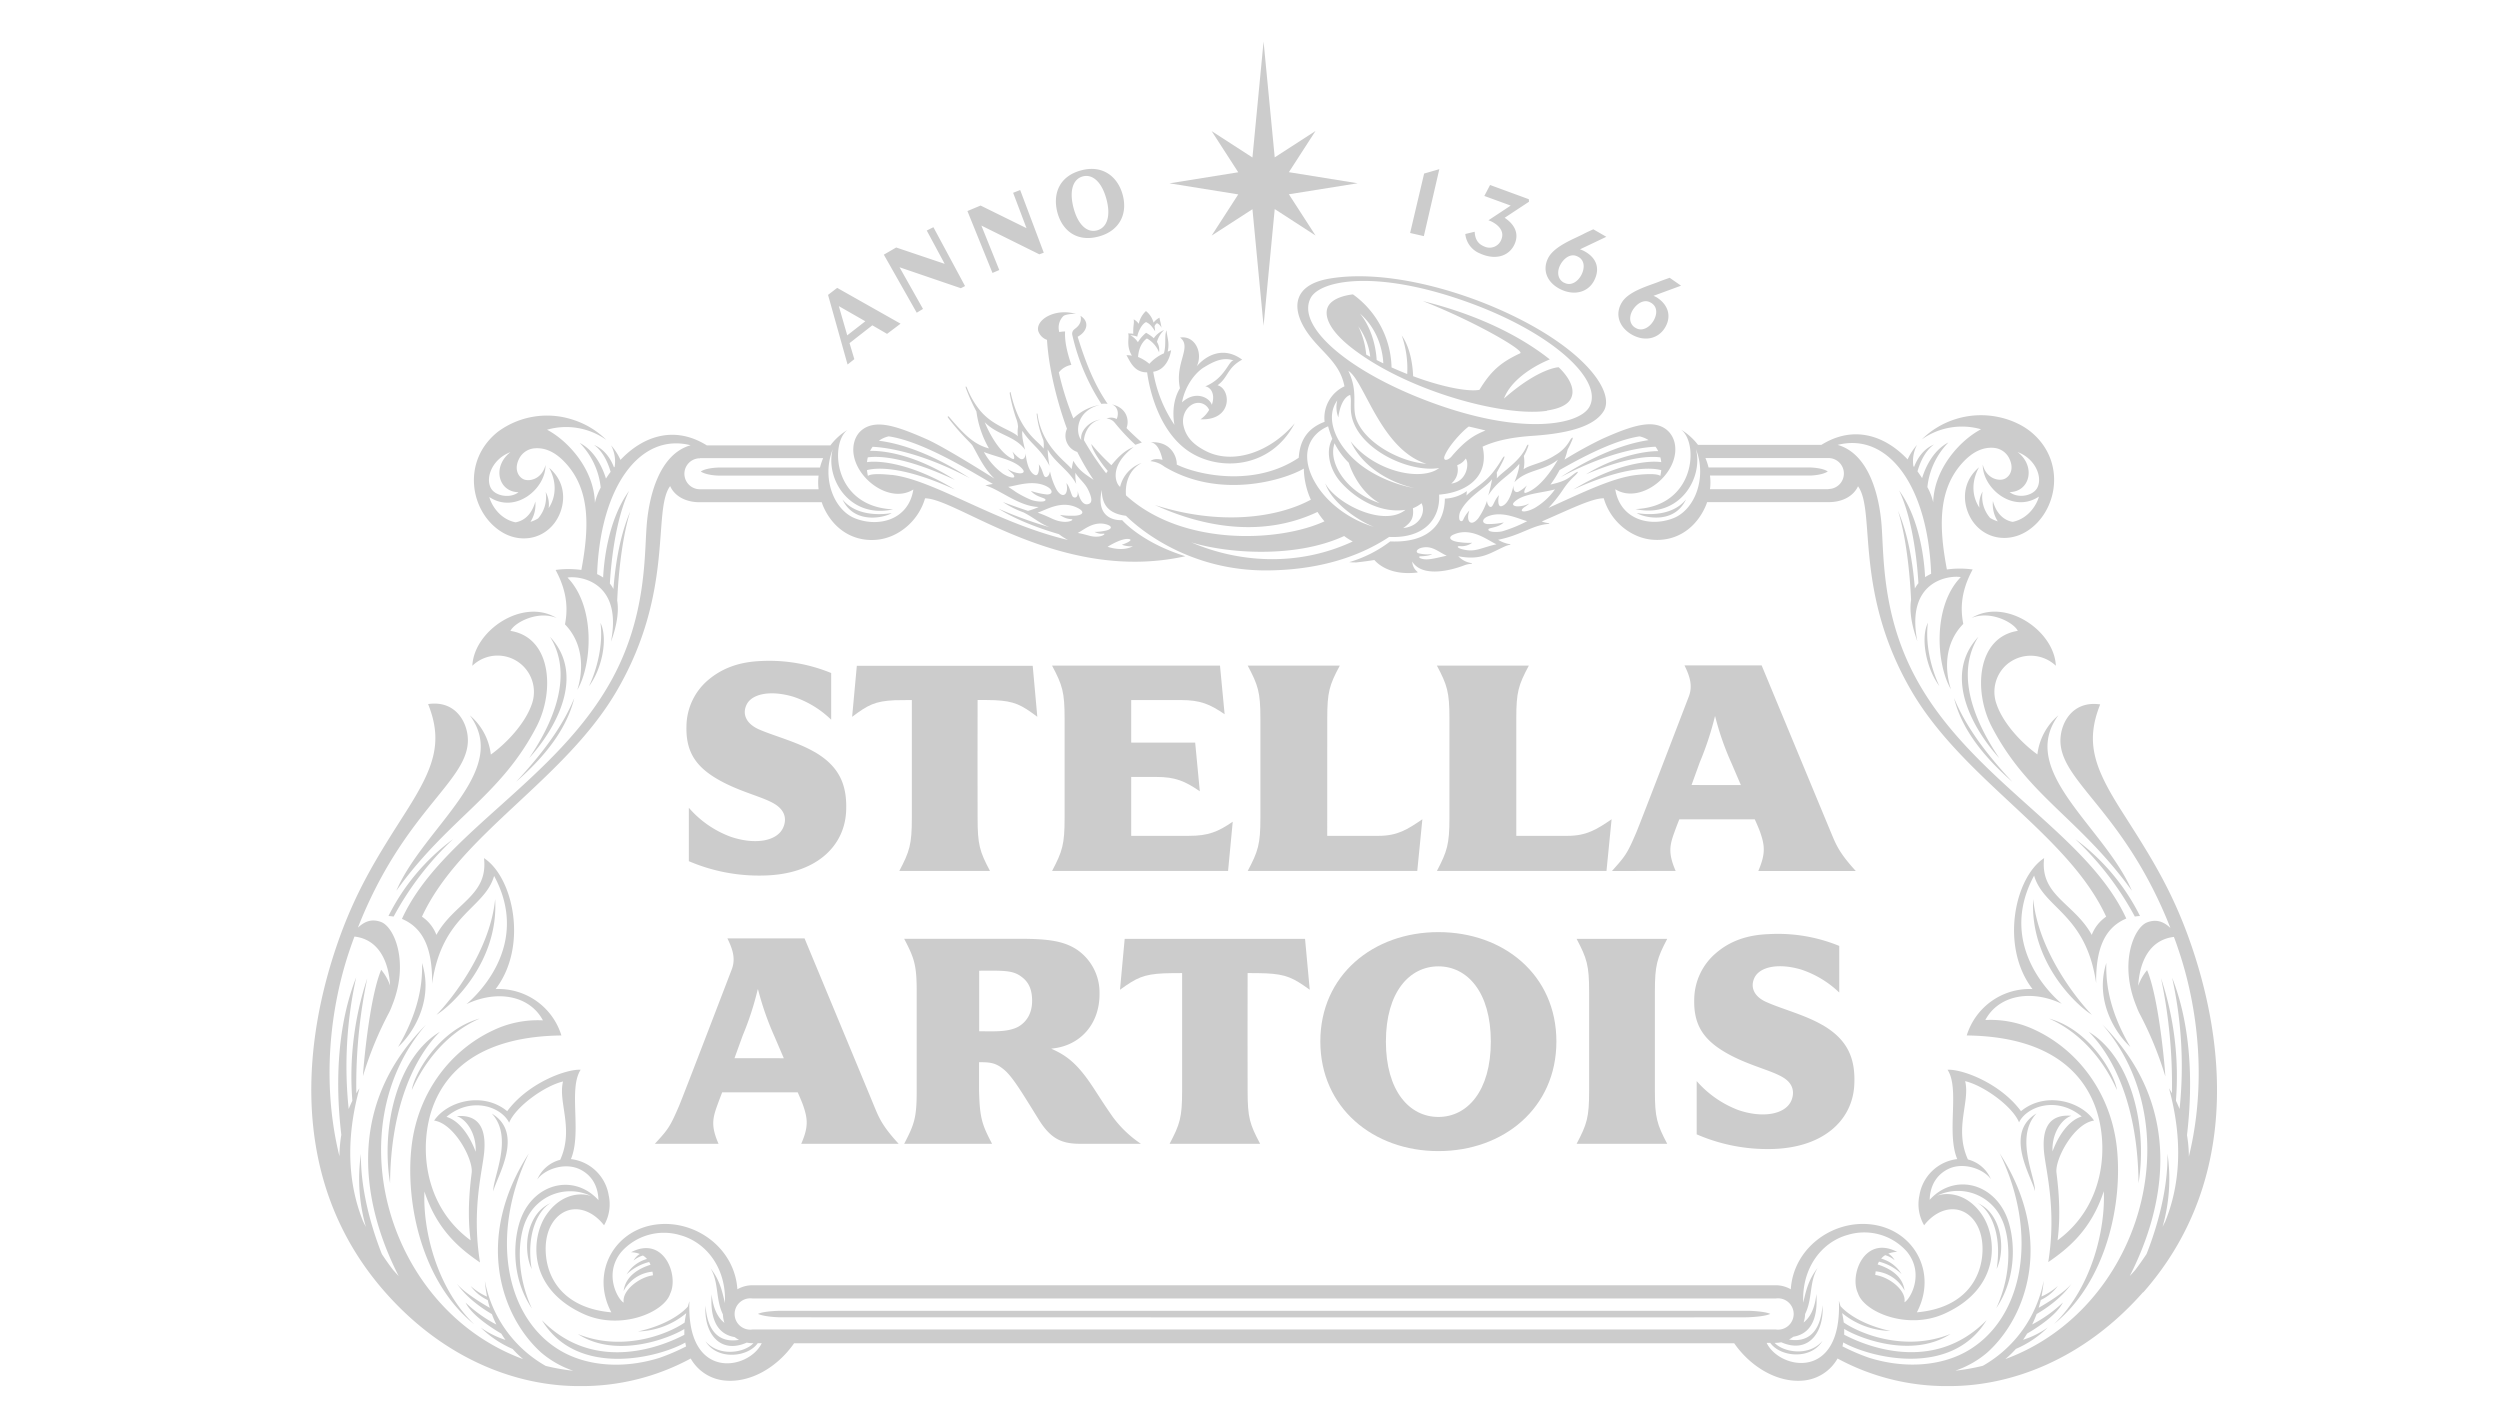
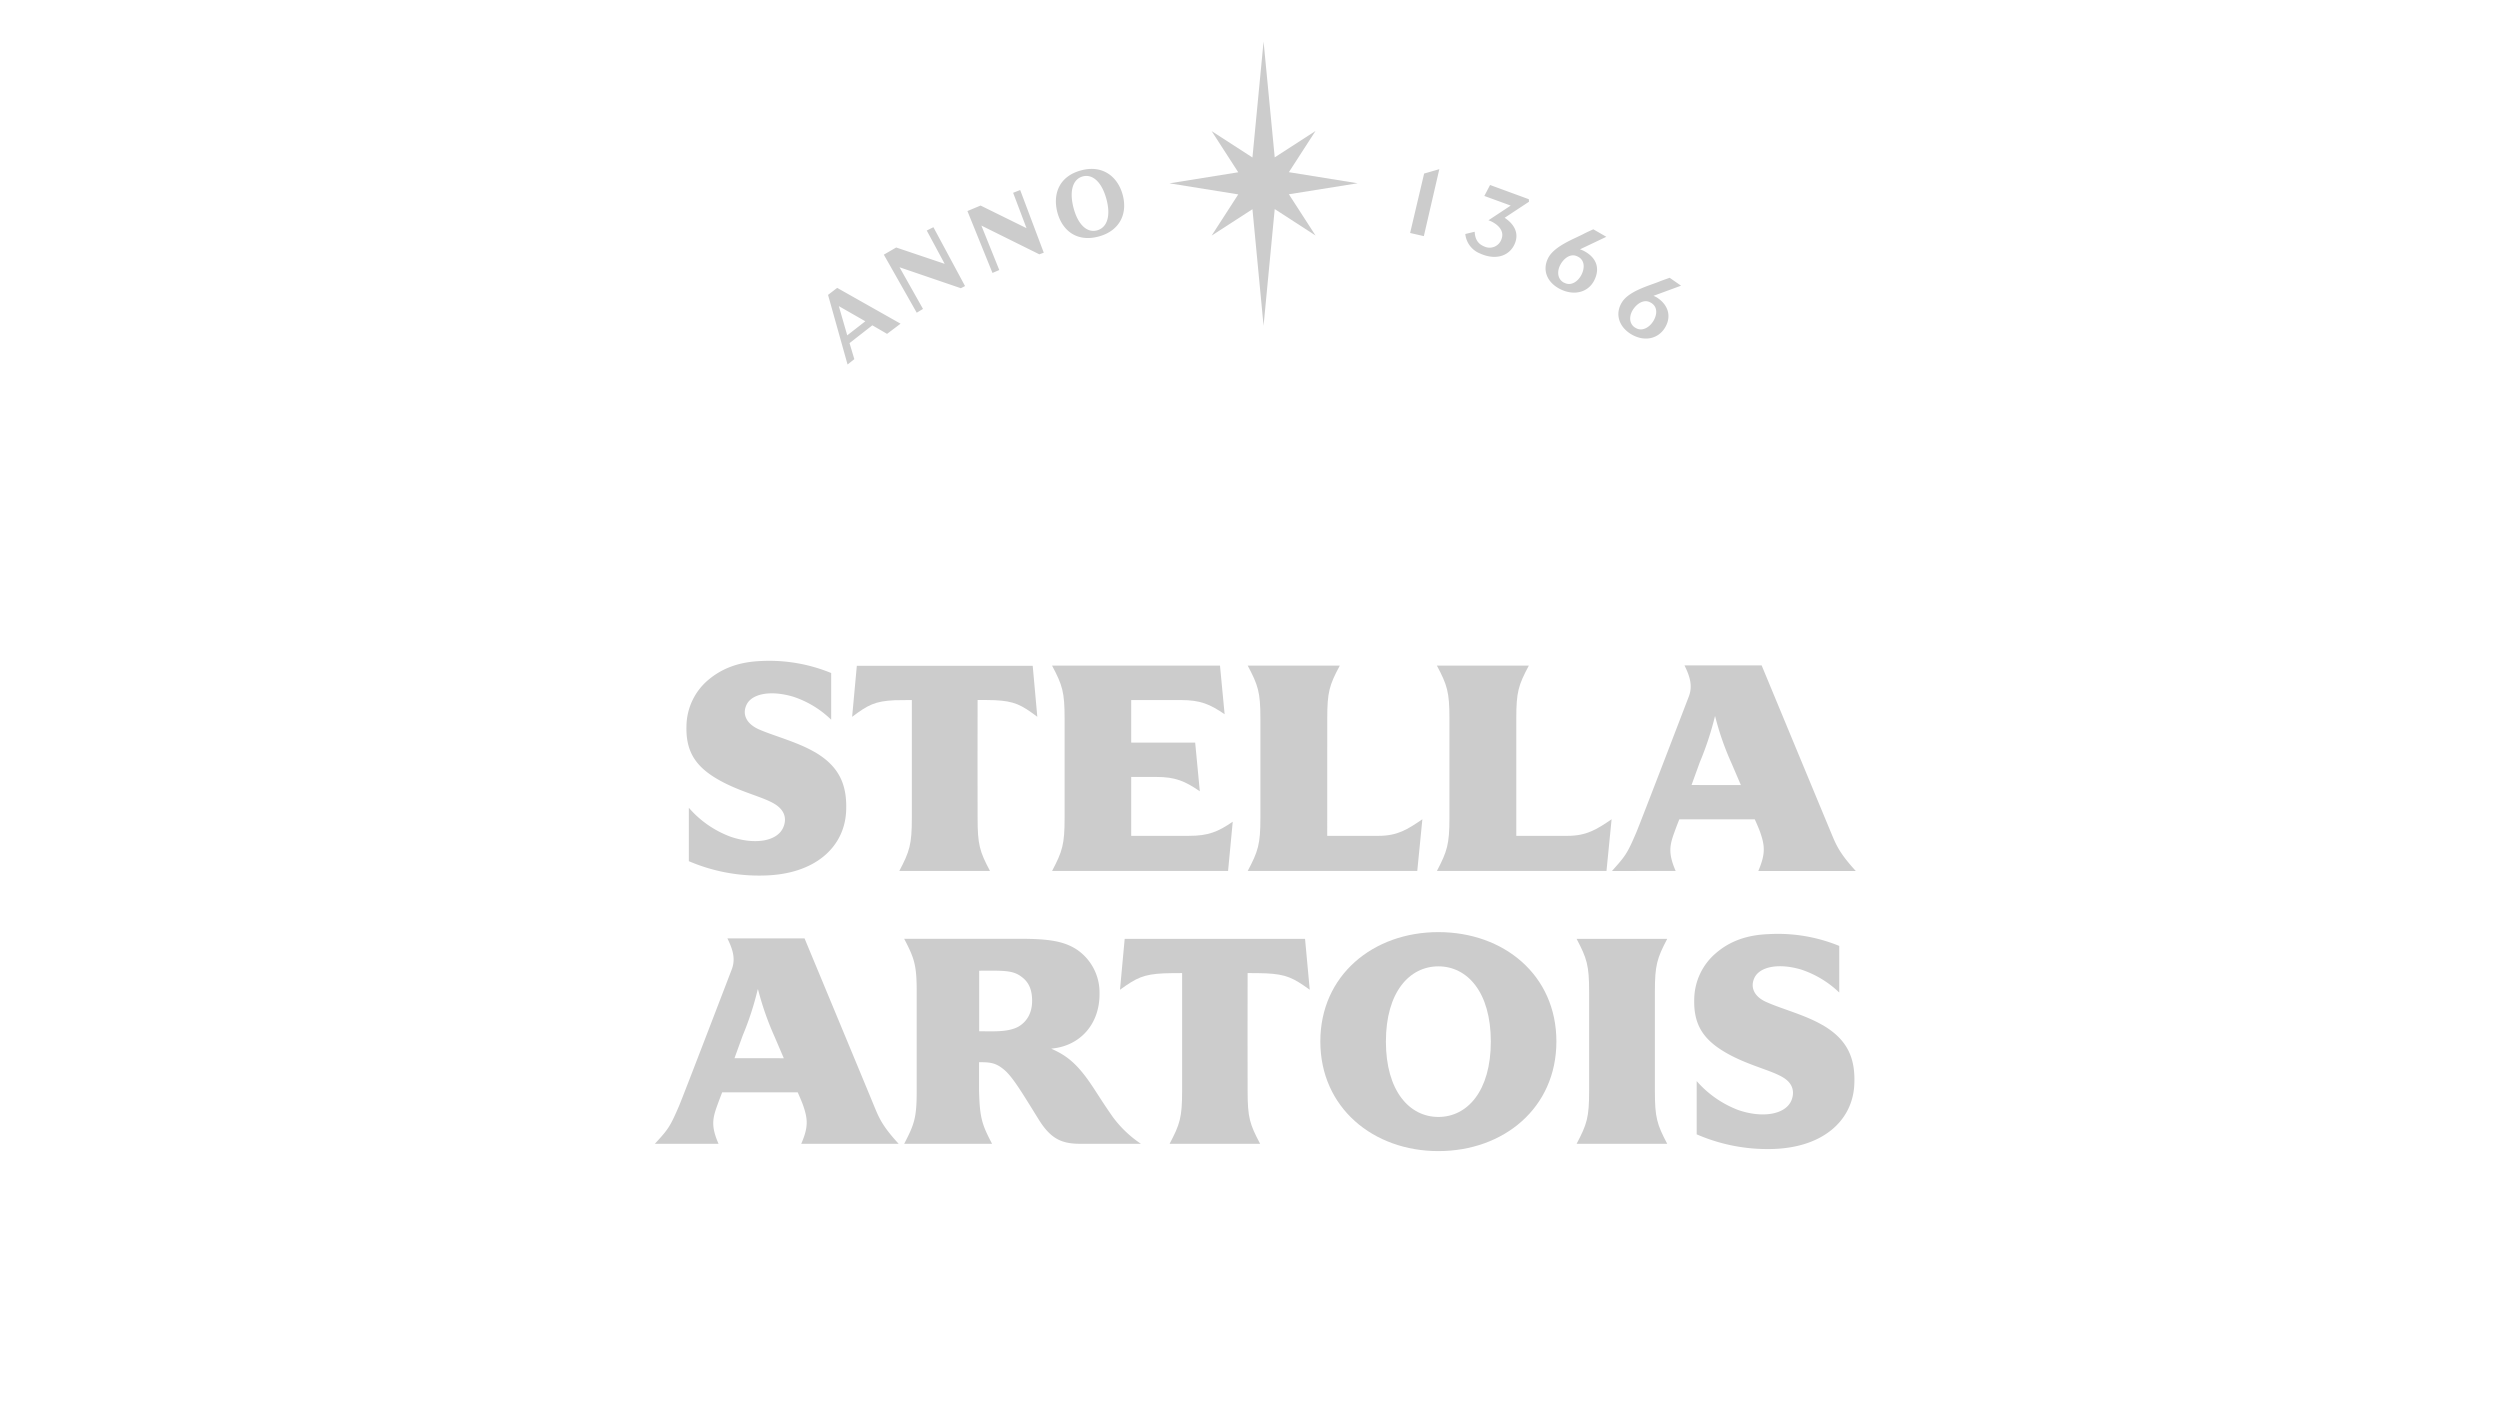
<svg xmlns="http://www.w3.org/2000/svg" id="Camada_2" data-name="Camada 2" viewBox="0 0 798 454">
  <defs>
    <style>.cls-1{fill:#ccc;}</style>
  </defs>
-   <path class="cls-1" d="M684.1,412.44c-19.22,21.8-42.49,30-61.85,30a73.11,73.11,0,0,1-35.7-8.8,14,14,0,0,1-10.61,7c-8.35.94-17.05-4.21-22.38-11.86H253.47c-5.33,7.65-14,12.8-22.39,11.86a14,14,0,0,1-10.61-7,73.11,73.11,0,0,1-35.7,8.8c-19.35,0-42.63-8.18-61.85-30-29.15-33.06-27.25-75.5-15.64-110,6.19-18.37,13.7-29.78,22.37-43.43,8.77-13.83,11.91-22,7-34.27,9.3-1.36,13.08,6.71,12.67,12.45-.93,12.82-20.78,22.54-35.08,58.92,2-1.86,4.28-3,7.44-1.79,4.21,1.62,9.06,13,3.43,26.77-.26.73-.57,1.43-.85,2a112.3,112.3,0,0,0-8.4,20.38c0-1.42,1.94-24.74,5.82-33.91a16.07,16.07,0,0,1,2.83,5c-.38-7-3.21-14.66-11.37-15.61q-.8,2.14-1.56,4.38c-6.24,18.49-9,42.32-3.23,65.76a42.23,42.23,0,0,1,.6-6.85c-.74-6.53-3.35-29.75,4.75-50.27A131.21,131.21,0,0,0,111.3,354c.36-.88.74-1.75,1.17-2.63a99.35,99.35,0,0,1,4.76-39.09A166.45,166.45,0,0,0,113.74,349c.31-.54.61-1.07,1-1.61-4.62,16.88-3.46,31,1.17,42.5.29.59.58,1.15.88,1.73a55.65,55.65,0,0,1-1.58-23.3c-.18,13.2,4.51,26.53,6.69,32,1.12,1.69,2.29,3.38,3.54,5,.6.69,1.19,1.34,1.82,2-9-17.62-19.9-51.47,8.73-80.25-28.73,33.31-12.22,90.88,31,106.77a33.66,33.66,0,0,1-3.36-3.25,33.11,33.11,0,0,1-10.18-6.84,28.85,28.85,0,0,0,7.89,3.95q-.67-.94-1.32-2c-3-1.77-9.41-5.84-11.4-9.9a43.52,43.52,0,0,0,9.82,7,32.67,32.67,0,0,1-1.42-3.33c-2.43-1.4-7.85-4.87-11.22-9.78,2.1,2.75,8,6.33,10.56,7.79-.25-.8-.47-1.63-.67-2.49a14.06,14.06,0,0,1-5.45-4.49,19.87,19.87,0,0,0,5.22,3.39,43.34,43.34,0,0,1-.69-5,39.73,39.73,0,0,0,19.4,27.1,66.42,66.42,0,0,0,8.61,1.54h.14a31.24,31.24,0,0,1-10.14-5.76c-13-11.67-21.37-36.68-4-63.57-12.8,26.53-7.22,53.38,10.84,63.34,7.95,4.38,19.14,5.55,30.87,1.89a65.88,65.88,0,0,0,8.51-3.65,12.36,12.36,0,0,1-.25-1.24c-8.48,4.8-34.45,11.43-45.77-7.12,17.36,17.73,39.79,7.64,45.46,4.65,0-.6,0-1.23,0-1.85-4.68,2.9-21.66,9.63-34,1.6,14.68,5.93,29.18-.23,34.1-3.66a27.66,27.66,0,0,1,.52-3A25,25,0,0,1,203.65,425c10.68-2.34,15.15-7.06,15.9-7.92.16-.57.31-1.12.52-1.72C219,441,239,437.36,243.15,428.75h-1.28c-3.21,4.56-13,5.5-16.69-.65,4.32,5.13,12.55,3.69,15.31.65h-.3a9.06,9.06,0,0,1-1.82-.19c-9,3.95-13.78-3.65-13.16-11.81.61,9.12,5.17,11.89,10.68,10.93a9.48,9.48,0,0,1-1.38-.88c-7.33-1.22-7.66-9-7.36-13.67.22,2.24,1,6.75,4.09,9.12a9.76,9.76,0,0,1-.49-2.7c-2.4-4.95-1.25-10.27-3.95-14.7,3.08,3.86,3.79,7.72,4.6,11.08.49-11.19-6-19.42-14.29-21.67a18.17,18.17,0,0,0-18.81,5.38c-5.85,7.21-.86,15.44.79,16.15-.65-3.76,4.81-8.06,9.32-8.71,0-.37-.08-.77-.14-1.16a11.58,11.58,0,0,0-9.21,6.16c.65-5.1,5.48-7.4,8.58-8.36a5.2,5.2,0,0,0-.43-.89,16.23,16.23,0,0,0-7.19,3.95,11,11,0,0,1,6.5-4.92,5.52,5.52,0,0,0-1.29-1.1,8.21,8.21,0,0,0-3,1.61,5.58,5.58,0,0,1,2-2.1,7.93,7.93,0,0,0-2.81-.55c10.54-5.48,15.29,7.46,12.52,13.17-1.86,6-15.78,11.91-27.64,6.54-18.07-8.19-16.83-24.29-12-31.51,4.34-6.48,10.51-7.49,14.39-6.14a15.35,15.35,0,0,0-20.6,7.34c-2.73,5.53-3.61,17.13,1.7,28.55-7.19-10.59-5.82-23.51-3.17-29.58,4.66-10.69,16.88-13.28,24.41-5-.16-5.48-3-8.4-5.85-9.8-5-2.47-11.52.07-13.7,3.24a10.9,10.9,0,0,1,7.34-6.32c4.48-9.88-.76-18.4.9-25-5.9,1.4-15.09,8-17.21,13.16-2.39-5-11.93-8.58-20-1.87,4.27,1.27,7.53,6.28,9.32,11.14.28-5.23-2.55-10.16-6-11.37,8.72-.71,9.12,6.59,8.74,11.28-.46,5.82-4.12,18.31-1.35,35.43-6.06-4.15-13.66-10.1-17.73-22.63-.56,11.51,3.47,30.35,15.89,42.39-16.71-13.46-22.09-38.74-20-56.84,2-17.28,12.53-30.71,26-37a33,33,0,0,1,15.92-3.2c-4.19-7.88-14.51-9.88-24.41-5.18,2.82-2.36,20.85-18.69,8.83-40.92-3.06,10.59-16.61,12.17-19.79,34.39.12-10.47-2.38-17.63-9.63-20.68,12.41-27.21,49.57-44.06,67.25-76.87,10.65-19.76,10.12-38.45,10.84-48.32.68-9.6,4-23.14,14.06-26-16.21-4.1-28.87,13.3-29.85,41.14a12.5,12.5,0,0,1,1.92,1.09c.21-4.4,1.4-18.16,8.29-27.68-4.74,10.05-5.89,25-6.14,29.6A9.91,9.91,0,0,1,195.8,188c.44-5.44,1.54-15.83,5.38-24.77-3.07,9.87-3.94,23.23-4.17,28.47.53,3.25.06,7.52-2,13.16,3.9-19.82-10.73-21.12-13.86-20.49,9,9.27,7.85,27.81,3.13,35.83,2-6.34,2-14.78-3.94-20.9.71-3.75,1.23-9.61-3-17.37a29.67,29.67,0,0,1,8.23,0c2.52-13.52,3-25.83-5.44-34.55-2.5-2.59-5.73-4.69-9.74-4.25a6.06,6.06,0,0,0-4.84,3.61c-1.36,2.92-.26,5.31,1.48,6.2s5.9.15,7.1-4.5c.09,7.56-9.63,15.73-17.94,10.21.59,2.31,3.15,7,8.36,8.08,1.85-.31,4.93-1.61,6.33-6.63a10.26,10.26,0,0,1-1.56,6.48,10.5,10.5,0,0,0,2.44-1.1,10.34,10.34,0,0,0,2.42-8.42,8.22,8.22,0,0,1,.94,5.15c2.21-3.29,2.83-8,.15-12.9,6.51,5.58,4.94,13.61,1.5,17.92-4.24,5.29-11.27,5.91-16.66,2.55-10-6.18-13-22.61-1.13-32a26.39,26.39,0,0,1,23.68-3.87,26.72,26.72,0,0,1,10.9,6.52,22.1,22.1,0,0,0-18.94-3.26c6.9,3.64,15,12.78,15.27,23.32a20,20,0,0,1,1.86-4.85,24,24,0,0,0-6.71-14.26c5.19,2.66,7.56,8.67,8.38,11.38.46-.71.95-1.43,1.49-2.16-.77-2.64-2.32-6.43-5.27-8.56,3.74,1.54,5.57,5.06,6.35,7.17.08-.09.15-.19.23-.29a11.13,11.13,0,0,0-1.16-6.76,18.38,18.38,0,0,1,3,4.64c6.89-7.31,16.94-11.26,27.58-4.62l39.41,0a19.43,19.43,0,0,1,5.46-4.94c-5.66,4.23-4.62,24.52,14.58,25.35-13.93,3.1-21.73-9.8-19.29-19.17-3.61,9.23.37,19.45,7.27,22.09,7.67,2.94,17,.26,18.47-9.26-8.39,5.29-21.33-5.73-18.86-15.13,1-3.76,4.21-5.8,8.44-5.6,3.83.18,8.6,2,14.64,4.66,4.76,2.1,15.66,8.81,21.69,12.61-3.31-3.13-5.24-7.43-7-10.51-.48-.86-3.48-3.25-7.87-9-.19-.4.12-.49.32-.27,4.54,5.34,7.85,8.86,12.77,10.12a32,32,0,0,1-4-11.79,59.16,59.16,0,0,1-3.36-7.45c-.17-.49,0-.85.35-.08a26.75,26.75,0,0,0,4,7c4.15,5.2,10.1,6.35,12.25,8.45a10.36,10.36,0,0,1,.05-3,8.68,8.68,0,0,0-.65-2.81,54.82,54.82,0,0,1-2-7.8c0-.44.12-.81.31-.26,2.88,12.73,8.79,15.28,10.49,17.82a8.6,8.6,0,0,0-.07-2.74,31.18,31.18,0,0,1-2.1-8c-.09-.55.13-.84.26-.09,1.43,10.16,9.11,15,10.88,17.35a22.84,22.84,0,0,1,.53-2.64c2,3.43,4.13,4.43,6.46,6.09a81.91,81.91,0,0,1-5.2-8.91,5.45,5.45,0,0,1-3.3-7.42c0-.06-5.47-14.11-6.37-28.37a4.47,4.47,0,0,1-2.81-2.89c-.78-3.66,5.58-7.34,12.1-5.36-1.52-.15-3.61.2-4.09.69a5.15,5.15,0,0,0-1.27,5.08,8.42,8.42,0,0,1,1.85-.19c-.26,4,1.36,8.75,2,10.66a6.63,6.63,0,0,0-4,2.4,93.1,93.1,0,0,0,4.64,14.7,15.79,15.79,0,0,1,8.43-4.32c-7.8,2-7.75,9.11-5.89,11.21-.6-2.84,2.74-6.24,6.21-6.53-3.28.52-5.19,3.83-5.37,6.58a84.79,84.79,0,0,0,7.1,10.59c.2-.46.17-.26.5-.78-1.29-1.47-5-6.35-5.25-8.59a69,69,0,0,0,6.41,6.77c1.47-1.78,3.88-4.67,7.09-5.8-7.94,6-5.77,11.66-4.31,12.71a10.62,10.62,0,0,1,6.88-7.63c-4.5,2.41-5.29,7.21-5,10.34,18,16.42,49,14.92,63.35,8.29a25.5,25.5,0,0,1-2.22-3c-17.26,8.16-36.07,5.06-51.92-2.22,20.87,6.71,39.18,4.05,49.79-1.69a25.37,25.37,0,0,1-2.24-9.93c-6.2,3.64-26.85,10-44.54-.64h0a8.43,8.43,0,0,0-4.4-1.72c.87-.82,2.43-.78,3.84-.42-.49-2.22-1.59-5.48-3.87-5.6,6.53-.46,8.5,4.57,8.41,7.1,6.75,3.32,24.8,7.32,38.94-2.18.37-5.87,3.06-9.5,8.25-11.47a11.11,11.11,0,0,1,6.34-11.32c-1.5-8-8-11.2-12.3-17.85-4.68-7.26-4.07-14.63,7.69-16.57,16.63-2.75,38.62,2.79,55.84,10.68,25.61,11.75,35.1,25.6,31.57,31.55-3.38,5.7-13.73,7.39-22.86,8-6.83.46-11.91,1.62-15.85,3.45,2,8.43-3.49,13.77-12.1,15.11l-.14,0c-.49.08-1,.14-1.5.19h-.14c.46,7.52-4.58,14.06-15.94,13.51-7.21,4.78-19.58,10.52-38.81,10.69-22.56.19-38.41-10.78-45.21-17.44-5-.63-7.7-3-7.7-8.27-2.34,10.46,6.49,9.66,6.49,9.66s6.08,7.14,20.19,11.52c-39.83,8.83-72.78-18.48-83.1-18.48-2.12,7.34-8.68,12.73-15.68,13.25-8,.6-14.14-4.14-17-11.13-.1-.28-.2-.59-.3-.88H223.27c-4.24,0-7.87-1.83-9.36-5.15-5.75,7.8,1.48,33.55-17,65.29-16.61,28.58-50,45.7-62.22,72.15a12.29,12.29,0,0,1,4.61,5.82c5.65-10.23,16.61-12.52,15.19-24.51,9.37,6.08,14.14,28.21,3.71,41.8a21,21,0,0,1,21,14.81c-24.48.29-36.46,10.27-41.08,22.9-4.17,11.45-3.58,31,12.1,42.49-1.3-9.64.07-19.2.35-21.64.47-4.37-5.66-15.7-12-16.58,4.24-6.26,15.64-9.34,23.33-3,6.6-8.95,18.74-13.47,23.45-13.23-4,6.11.44,20.07-3.11,28.52a13.87,13.87,0,0,1,12.05,11.54,13.38,13.38,0,0,1-1.48,9.59c-2.68-3.46-6.37-5.44-9.93-5.07-4.65.48-9,5.25-8.69,13.46.32,8.69,5.81,18.06,20.94,19.4-6.86-13,1.32-27,15.32-28.14,12.14-1,24.08,7.93,24.92,20.78a9.7,9.7,0,0,1,4.82-1.29H566.8a9.72,9.72,0,0,1,4.82,1.29c.83-12.85,12.77-21.81,24.91-20.78,14,1.16,22.18,15.14,15.33,28.14,15.13-1.34,20.62-10.71,20.95-19.4.31-8.21-4-13-8.71-13.46-3.54-.37-7.24,1.61-9.92,5.07a13.43,13.43,0,0,1-1.49-9.59,13.88,13.88,0,0,1,12.06-11.54c-3.53-8.45.9-22.41-3.1-28.52,4.71-.24,16.85,4.28,23.45,13.23,7.68-6.35,19.08-3.27,23.32,3-6.36.88-12.49,12.21-12,16.58.27,2.44,1.64,12,.35,21.64,15.68-11.53,16.27-31,12.09-42.49-4.61-12.63-16.59-22.61-41.08-22.9a21,21,0,0,1,21-14.81c-10.43-13.59-5.65-35.72,3.71-41.8-1.41,12,9.55,14.28,15.2,24.51a12.4,12.4,0,0,1,4.6-5.82c-12.2-26.45-45.6-43.57-62.21-72.15-18.42-31.68-11.26-57.38-17-65.23-1.51,3.26-5.12,5.06-9.32,5.06H544.91c-.1.3-.2.59-.31.88-2.89,7-9,11.73-17,11.13-7-.52-13.58-5.9-15.68-13.24-3.79,0-10.66,3.46-19.79,7.41a8,8,0,0,0,2.41.54c0,.16-.11.22-.46.25-5.12.47-8.58,3.59-15.88,5.05a10,10,0,0,0,2.52,1.12,4,4,0,0,0,1.24.23c.15,0,.28.18,0,.23a11.4,11.4,0,0,0-1.25.38c-5,2.15-7.74,4.75-15.22,3.29a7.14,7.14,0,0,0,4.17,2.18c.29,0,.18.23,0,.24a8,8,0,0,0-2,.38c-5.11,2-13.8,3.88-16.88-1.1a4.49,4.49,0,0,0,1.64,3.26.13.13,0,0,1,0,.24c-7.07.84-11.48-1.47-13.73-4-1.85.31-3.76.56-5.78.78-.68,0-1.43,0-2.22-.1a40.37,40.37,0,0,0,13.07-6.61c14,.58,17.37-7.38,17.44-13.66a12.86,12.86,0,0,0,7-2.39c0,.43-.09,1.14-.09,1.4,2-2.13,5.84-3.86,8.83-7.93a35.4,35.4,0,0,0,2.36-3.49c1-1.7,1.13-1.12.66-.09-.84,1.85-2.22,4.13-2.2,4.26a7.79,7.79,0,0,1,0,1.8c2-2.34,7.36-5.35,9.5-10.2.35-.81.91-.9.39.36a16.79,16.79,0,0,1-1.24,2.68,11.56,11.56,0,0,1-.08,4.24c1.87-1.44,6.09-1.91,10-4.46a12.44,12.44,0,0,0,4.82-4.81c.47-.82,1.37-1.54.49.4-.44,1-.61,1.38-1.26,2.59a21.85,21.85,0,0,1-1,3.2,132.13,132.13,0,0,1,12-6.61c6-2.69,10.81-4.5,14.64-4.67,4.21-.2,7.38,1.84,8.44,5.6,2.46,9.41-10.47,20.42-18.87,15.12,1.5,9.52,10.81,12.22,18.47,9.28,6.9-2.65,10.88-12.88,7.28-22.1,2.43,9.37-5.36,22.28-19.3,19.16,19.21-.82,20.24-21.11,14.58-25.34A19.76,19.76,0,0,1,542,142l39.39,0c10.62-6.6,20.64-2.66,27.52,4.65a19,19,0,0,1,3-4.64,11.13,11.13,0,0,0-1.17,6.76c.09.1.16.2.23.29.8-2.11,2.62-5.63,6.37-7.17-3,2.13-4.51,5.92-5.28,8.56.53.73,1,1.45,1.48,2.16.82-2.71,3.2-8.72,8.4-11.38a23.94,23.94,0,0,0-6.72,14.26,19.24,19.24,0,0,1,1.86,4.85c.27-10.54,8.36-19.68,15.27-23.32a22.1,22.1,0,0,0-18.94,3.26,26.82,26.82,0,0,1,10.89-6.52c9.65-3,18.75,0,23.69,3.87,11.83,9.41,8.84,25.84-1.11,32-5.42,3.36-12.44,2.74-16.69-2.55-3.44-4.31-5-12.34,1.51-17.92-2.69,4.94-2.06,9.61.14,12.9a8.29,8.29,0,0,1,1-5.15,10.33,10.33,0,0,0,2.41,8.42,11,11,0,0,0,2.45,1.1,10.13,10.13,0,0,1-1.56-6.48c1.39,5,4.47,6.32,6.32,6.63,5.23-1.1,7.78-5.77,8.37-8.08-8.31,5.52-18-2.65-17.94-10.21,1.2,4.65,5.31,5.42,7.1,4.5s2.83-3.28,1.48-6.2a6,6,0,0,0-4.83-3.61c-4-.44-7.25,1.66-9.76,4.25-8.4,8.72-8,21-5.43,34.55a29.64,29.64,0,0,1,8.23,0c-4.25,7.76-3.72,13.62-3,17.37-6,6.12-6,14.56-3.93,20.9-4.72-8-5.92-26.56,3.13-35.83-3.13-.63-17.77.67-13.86,20.49-2-5.62-2.52-9.91-2-13.16-.23-5.24-1.11-18.6-4.17-28.47,3.84,8.94,4.93,19.33,5.38,24.77a10,10,0,0,1,1.13-1.69c-.26-4.58-1.41-19.55-6.16-29.6,6.9,9.52,8.09,23.28,8.29,27.68a14.21,14.21,0,0,1,1.93-1.09c-1-27.84-13.64-45.24-29.85-41.14,10.1,2.88,13.38,16.42,14.06,26,.71,9.87.19,28.56,10.85,48.32,17.66,32.81,54.82,49.66,67.23,76.87-7.24,3.05-9.74,10.21-9.62,20.68-3.18-22.22-16.73-23.8-19.8-34.39-12,22.23,6,38.56,8.84,40.92-9.89-4.7-20.23-2.7-24.41,5.18a33,33,0,0,1,15.92,3.2c13.43,6.3,23.92,19.73,26,37,2.12,18.1-3.26,43.38-20,56.84,12.4-12,16.44-30.88,15.89-42.39-4.08,12.53-11.68,18.48-17.73,22.63,2.76-17.12-.9-29.61-1.37-35.43-.38-4.69,0-12,8.74-11.28-3.46,1.21-6.3,6.14-6,11.37,1.79-4.86,5.05-9.87,9.31-11.14-8.09-6.71-17.63-3.1-20,1.87-2.12-5.16-11.31-11.76-17.21-13.16,1.66,6.59-3.59,15.11.89,25a10.89,10.89,0,0,1,7.35,6.32c-2.19-3.17-8.73-5.71-13.71-3.24-2.81,1.4-5.68,4.32-5.85,9.8,7.55-8.29,19.76-5.7,24.42,5,2.65,6.07,4,19-3.16,29.58,5.29-11.42,4.41-23,1.68-28.55a15.35,15.35,0,0,0-20.6-7.34c3.89-1.35,10.05-.34,14.4,6.14,4.86,7.22,6.09,23.32-12,31.51-11.83,5.37-25.77-.55-27.63-6.54-2.77-5.71,2-18.65,12.52-13.17a8,8,0,0,0-2.82.55,5.6,5.6,0,0,1,2,2.1,8.29,8.29,0,0,0-3-1.61,5.32,5.32,0,0,0-1.29,1.1,11,11,0,0,1,6.5,4.92,16.16,16.16,0,0,0-7.2-3.95,9.13,9.13,0,0,0-.43.89c3.1,1,8,3.26,8.6,8.36a11.63,11.63,0,0,0-9.22-6.16c-.06.39-.11.79-.14,1.16,4.51.65,10,4.95,9.32,8.71,1.65-.71,6.64-8.94.79-16.15a18.15,18.15,0,0,0-18.8-5.38c-8.32,2.25-14.79,10.48-14.3,21.67.8-3.36,1.52-7.22,4.6-11.08-2.71,4.43-1.56,9.75-4,14.7a9.4,9.4,0,0,1-.49,2.7c3.13-2.37,3.86-6.88,4.09-9.12.31,4.65,0,12.45-7.37,13.67a9.39,9.39,0,0,1-1.37.88c5.5,1,10.07-1.81,10.69-10.93.6,8.16-4.18,15.76-13.17,11.81a9.16,9.16,0,0,1-1.83.19h-.29c2.76,3,11,4.48,15.3-.65-3.68,6.15-13.46,5.21-16.69.65H563.9c4.17,8.61,24.15,12.27,23.07-13.44.2.6.35,1.15.51,1.72.75.86,5.22,5.58,15.91,7.92A25,25,0,0,1,588,419.13a30.26,30.26,0,0,1,.52,3c4.92,3.43,19.43,9.59,34.1,3.66-12.31,8-29.29,1.3-33.95-1.6,0,.62,0,1.25,0,1.85,5.67,3,28.09,13.08,45.45-4.65-11.31,18.55-37.28,11.92-45.76,7.12-.08.41-.14.85-.25,1.24a65.72,65.72,0,0,0,8.5,3.65c11.74,3.66,22.92,2.49,30.88-1.89,18.06-10,23.63-36.81,10.83-63.34,17.36,26.89,9,51.9-4,63.57a31,31,0,0,1-10.14,5.76h.14a66.42,66.42,0,0,0,8.61-1.54,39.76,39.76,0,0,0,19.4-27.1,39.3,39.3,0,0,1-.7,5,19.93,19.93,0,0,0,5.24-3.39,14.28,14.28,0,0,1-5.46,4.49c-.2.86-.42,1.69-.67,2.49,2.53-1.46,8.46-5,10.56-7.79-3.37,4.91-8.8,8.38-11.21,9.78-.43,1.18-.92,2.28-1.42,3.33a43.46,43.46,0,0,0,9.8-7c-2,4.06-8.36,8.13-11.4,9.9-.43.69-.86,1.35-1.31,2a28.64,28.64,0,0,0,7.89-3.94,33,33,0,0,1-10.18,6.84,31.68,31.68,0,0,1-3.37,3.25c43.19-15.89,59.7-73.46,31-106.77,28.61,28.78,17.74,62.63,8.72,80.25.62-.65,1.22-1.3,1.82-2,1.24-1.65,2.42-3.34,3.53-5,2.18-5.47,6.88-18.8,6.7-32a55.65,55.65,0,0,1-1.58,23.3c.29-.58.59-1.14.87-1.73,4.64-11.46,5.8-25.62,1.18-42.5.34.54.65,1.07.94,1.61a165.23,165.23,0,0,0-3.47-36.71,99.47,99.47,0,0,1,4.75,39.09c.43.88.8,1.75,1.16,2.63a131.14,131.14,0,0,0-2.38-41.91c8.1,20.52,5.48,43.74,4.75,50.27a41.09,41.09,0,0,1,.59,6.85c5.74-23.44,3-47.27-3.22-65.76-.5-1.49-1-3-1.56-4.38-8.17,1-11,8.59-11.38,15.61a16.07,16.07,0,0,1,2.83-5c3.88,9.17,5.82,32.49,5.82,33.91a112.3,112.3,0,0,0-8.4-20.38c-.27-.59-.58-1.29-.83-2-5.64-13.77-.79-25.15,3.41-26.77,3.17-1.21,5.5-.07,7.45,1.79-14.3-36.38-34.15-46.1-35.08-58.92-.42-5.74,3.37-13.81,12.66-12.45-4.91,12.28-1.78,20.44,7,34.27,8.68,13.65,16.19,25.06,22.37,43.43,11.63,34.48,13.52,76.92-15.64,110m-117.3,1.93H240.23a5,5,0,1,0,0,9.89H566.8a5,5,0,1,0,0-9.89m-1.72,4.92c-1.81.81-5.48,1-7.27,1.08s-306.82,0-308.59,0-5.46-.27-7.28-1.08c1.77-.89,6.7-1,7.28-1H557.81c.58,0,5.51.14,7.27,1M158.05,287c1.18,20-13.9,34-18.73,36.93,5.18-5.29,17.14-20.69,18.73-36.93m10.84-45c8.24-9.06,18.3-26.3,6.66-38.75,9.13,14.52-2.61,32.69-6.66,38.75m14.43-19.18c-3.56,8.59-9.37,16.82-18.56,26.71,10.5-9.18,16.38-17.89,18.56-26.71m-26.65,18a19.27,19.27,0,0,0-6.7-12.48c13.21,17.88-14.78,35.76-23.47,56,16.74-23.28,33.23-30.1,44.79-52.45,5.84-11.32,4.7-28.46-8.36-30.51,1.34-2.71,8.75-6.59,14.73-4.12-10.77-6.53-26.38,4-26.89,15.26a11.6,11.6,0,0,1,18.94,12.37c-2.12,6.06-8,12.36-13,15.94m-22,66.56c.25,7.64-1.53,16.35-7.64,26.8,4.35-3.87,11.54-14.51,7.64-26.8m-10.75-15a16.49,16.49,0,0,1,1.69.18,97,97,0,0,1,19-24.73A68.41,68.41,0,0,0,124,292.39m.51,85.29c.17-23.64,7.43-39.87,15.91-48.33-13.26,7.93-18.92,29.63-15.91,48.33m28.62-52.56c-13.51,3.71-21.17,18.47-21.67,22.81,3.48-7.8,10.25-17.76,21.67-22.81m38.54-126.31c.88,6.7-.95,14.46-3.66,20.23,4.13-5.52,6.13-15.17,3.66-20.23M157.46,380.27c.94-4.36,10.13-18.46-.47-24.81,7.07,7.64.23,20.45.47,24.81M175.84,384c-7.6,3.19-9.19,14.47-6.13,21.07C167.83,393.56,172,386,175.84,384M649,287c-1.16,20,13.91,34,18.74,36.93-5.18-5.29-17.14-20.69-18.74-36.93m-10.83-45c-4-6.06-15.79-24.23-6.66-38.75-11.63,12.45-1.58,29.69,6.66,38.75m4.13,7.53c-9.19-9.89-15-18.12-18.57-26.71,2.18,8.82,8.08,17.53,18.57,26.71m-1.07-37.93a11.7,11.7,0,0,1,15,.91c-.5-11.26-16.11-21.79-26.89-15.26,6-2.47,13.41,1.41,14.74,4.12-13.07,2.05-14.2,19.19-8.36,30.51,11.56,22.35,28,29.17,44.78,52.45-8.69-20.23-36.66-38.11-23.46-56a19.27,19.27,0,0,0-6.7,12.48c-5-3.58-10.92-9.88-13-15.94a11.58,11.58,0,0,1,3.88-13.28M680,334.16c-6.13-10.45-7.9-19.16-7.66-26.8-3.89,12.29,3.3,22.93,7.66,26.8m1.41-41.59a16.12,16.12,0,0,1,1.68-.18,68.19,68.19,0,0,0-20.65-24.54,96.86,96.86,0,0,1,19,24.72m-14.72,36.78c8.47,8.46,15.72,24.69,15.9,48.33,3-18.7-2.65-40.4-15.9-48.33m9,18.57c-.5-4.33-8.16-19.1-21.68-22.8,11.42,5.05,18.2,15,21.68,22.8M619.05,219c-2.71-5.76-4.54-13.53-3.66-20.23-2.46,5.06-.47,14.71,3.66,20.23m30.52,161.23c.23-4.36-6.61-17.17.47-24.81-10.6,6.35-1.41,20.45-.47,24.81M631.19,384c3.88,2,8,9.54,6.13,21.07,3.06-6.6,1.46-17.88-6.13-21.07M268.92,159.42c4,8.53,14.43,5.44,15.68,4.34-1.51.31-10.85,1.66-15.68-4.34m269.25,0c-4.84,6-14.16,4.64-15.67,4.33,1.24,1.1,11.66,4.2,15.67-4.33M418.36,95.12c-4.42,8.48,10.06,21.75,33.48,31.37,31.76,13,52,9.53,55.46,3.43,4.67-8.21-11-23.24-37.8-33.11-29.9-11-48.12-7.43-51.14-1.69m75.48,36c-13,2-42.28-5.56-60.37-18.58-10.29-7.33-10.55-12.24-9.7-14.38,1.45-3.65,8.1-4.19,8.1-4.19a29.52,29.52,0,0,1,12.31,23.3c1.72.78,3.39,1.47,5,2.12a31.75,31.75,0,0,0-1.75-12.31c3.07,4.32,3.57,10.73,3.64,13,9.94,3.71,17.94,5,21.17,4.35,3.58-5.84,6.59-8.68,13-11.66,1.68-.78-14.62-10.23-31.09-16.67,22.68,5.62,35.32,14.47,40.55,18.62-5.67,2.32-12.49,6.76-14.63,12.5,11.13-9.8,17.44-10,17.44-10s6.07,5.36,4,9.83c-1,2.2-3.86,3.42-7.73,4m-57.69-17.87c.43.23.86.48,1.29.7a20.52,20.52,0,0,0-3.82-9.72,25.51,25.51,0,0,1,2.53,9m-2-13.08c4.63,5.71,5.26,13.1,5.34,14.84.71.37,1.42.72,2.12,1.06-.05-1.67-.65-10-7.46-15.9M343,105.07a1.75,1.75,0,0,0-.72,1.86,67.77,67.77,0,0,0,9.28,22,6.1,6.1,0,0,1,2,0c-2.93-4.38-6-9.82-9.57-21.44,3-1.61,3.95-4.75.9-6.68.37,1.39,0,2.94-1.88,4.22m13.42,28.73a3.53,3.53,0,0,0-3.21-.13,3.49,3.49,0,0,1,2.55,1.24,66.36,66.36,0,0,0,6.64,7.1c1-.36,1.33-.44,2.07-.73-1.49-1.27-4-3.62-4.89-4.61.93-2.42.18-6.49-4.7-7.55,2.22.84,2.19,3.38,1.54,4.68m9.77-14.91c-4.27.09-5.53-3.68-6.64-5.47a8.56,8.56,0,0,1,1.75.15c-2-3.31-.68-6-1.22-7.14.17.1,1.08,0,1.65.18-.09-2.75.36-3.28.13-4.64a4.6,4.6,0,0,1,1.62,1.44,7.65,7.65,0,0,1,2.3-4.08,7,7,0,0,1,2.42,3.7,5.73,5.73,0,0,1,1.9-1.59c.08.77.53,2,.62,3.23a2.79,2.79,0,0,0-1.41-1.47,1.82,1.82,0,0,0-.79,1,13.69,13.69,0,0,1,.19,1.58c-1.22-1.84-1.73-2.37-2.89-2.93-1.61.73-2.69,3.63-2.81,4.65a9,9,0,0,0-2.25-.48,7,7,0,0,1,2.45,2.25,11.4,11.4,0,0,1,2.61-3,13.23,13.23,0,0,1,2.47,1.73,7.08,7.08,0,0,1,3.28-2.61,8.32,8.32,0,0,0-2.28,3.79,4.86,4.86,0,0,1,.67,3.31,8.86,8.86,0,0,0-3.87-4.41s-2.51,1.43-2.83,5.91a12.78,12.78,0,0,1,3.6,2.19,13.48,13.48,0,0,1,4.64-3.35c.83-2.75.07-5.7.85-7.35.09,2,1.05,3.85.36,6.81l1.1-.46c-.39,2.52-1.9,6.34-5.71,6.87a42.91,42.91,0,0,0,6.77,16.95c-.7-3.91-.3-8.31,1.74-11.64l0-.14c-1.68-8.06,4-13.07.06-16.08,4.69-.77,7.42,4.78,5.33,9.17,2.7-3.21,8.29-6.68,14.49-2.12-4.88,2.65-4.37,5.64-7.85,8.17,4.34,1.19,4.93,11.3-5.44,10.87a9.14,9.14,0,0,0,2.75-3,3.77,3.77,0,0,0-4-2.21c-2.21.31-4.72,2.87-4.3,6.65.66,4.09,3.24,6.73,7.56,8.85,8.6,4.19,20.3.14,28.05-9-7.83,14.89-24.75,15.39-34.27,8.63s-12.26-20.45-12.83-24.89m18.13-1.62c-3,1.89-6.07,6.12-7,11.19,4.14-3.84,8.7-1.68,9.52.77,1.21-3.47-.39-5.64-2.1-5.88,6.49-2.66,7.46-8.39,9.1-8.24-3-1.1-5.81-.13-9.49,2.16m265.73,38.86c2.17-3.19,0-9.55-6.05-11.82,5.89,4.52,4,12.67-2.53,12.79,2.59,2.06,7.07,1.26,8.58-1M466.27,163a4.28,4.28,0,0,0-.44,2.79c.22.67.88.76,1.2.17a10,10,0,0,1,2-3c-1.27,3.54.57,5.36,2.87,2.43a21.43,21.43,0,0,0,2.77-5.56,2.5,2.5,0,0,0,.74,1.83c1.2.85,1.31-1.86,3.11-3.64-.25.5-.68,3.92.75,3.56,2.62-.68,3.72-6,3.84-6.71-.07.43-.12,2.57,1.46,2.14a10.37,10.37,0,0,0,2.81-2.07s-1.66,2.83-.27,2.35c4.75-1.54,9-8.46,10.17-10.56-4.58,3.72-10,3.1-13.89,7.22.18-.48,1.7-4.16,1.56-5.87-3.47,4.15-6.53,4.89-9.92,10.06a42.64,42.64,0,0,0,1.24-5.19c-1.82,2.6-7.65,5.49-10,10.08m-12.89,15.17c1.88.76,3.87.21,8.41-.83-2.62-1.14-4.75-3.46-8.24-2.46-1.15.33-1.79,1.19-.92,1.65a11.33,11.33,0,0,0,4.52.29c-.89.65-3.25.7-3.77.72s-.44.45,0,.63m14.73-2.61c3.09.48,5-.82,9.56-1.86-2.64-1.14-7.77-5.46-13.35-3.24-2.63,1-1.29,2.28,1.59,2.57a20.27,20.27,0,0,0,4,.2,5.7,5.7,0,0,1-3.9,1.06c-1.26-.08-.93.82,2.07,1.27m11.47-6a44.71,44.71,0,0,0,7.93-3.24c-2.57-.62-7.47-3.21-12-1.73-2.54.81-2.68,2.44-.71,2.66a24.41,24.41,0,0,0,5.24-.51c-1.72,1.66-4.61,1.65-4.86,2.11-.51.93,2.49,1.14,4.41.71m10-7.26a21.14,21.14,0,0,0,6.79-6.12c-4.58,1.23-10.4,1.35-13.08,4.14-.87.9.28,1.35,1.43,1.27a8.3,8.3,0,0,0,3.44-.91c-.6.65-1.7,1.19-2.05,1.59-1.28,1.41,1.35,1.13,3.47,0m4.74-.19c11-4.95,20.56-9.67,28.12-10.5,3.41-.37,6.56-.45,7.56.3.13-.62.23-1.23.3-1.84-2.69-.72-10.91-1.63-28.07,6.19,13.57-8.27,24-9.36,28.07-8.74A13.27,13.27,0,0,0,530,146c-3.24-.45-10.44-.24-23.77,5.41,8.87-5.48,18.25-7.44,23.07-7.41a8.7,8.7,0,0,0-.86-1.41c-4.61.21-15.07,1.69-30.29,9.71,13.1-8.55,23-11.07,28.08-11.81a9,9,0,0,0-2.88-1.2c-7.83,1.21-17.43,6.14-25.54,10.75a33.46,33.46,0,0,1-2.9,4.63c4.57-1,5.63-1.93,7.21-3.17,1.87-1.45,2-1,.53.4a22.82,22.82,0,0,0-3.48,4,43.73,43.73,0,0,1-4.87,6.19m89.33-6a4.94,4.94,0,1,0,0-9.88l-39.26,0a19.54,19.54,0,0,1,1,3h32.28s4.06.06,5.77,1.29c-1.89,1.24-5.6,1.3-5.6,1.3h-32a16,16,0,0,1,0,4.35h37.87M447.9,168.56c5.74-.61,7.21-5.51,5.84-7.93a9.45,9.45,0,0,1-2.74,1.59c.33,3.07-.46,4.49-3.1,6.34m15.28-14.2c5-.55,5.92-6.34,4.69-8a5.45,5.45,0,0,1-2.74,2.13,5.58,5.58,0,0,1-1.95,5.9m.21-8.75c4.51-5.25,7.25-6.77,10.78-8.23-1-.24-1.81-.46-5.33-1.26-1.65,1.09-6.43,6-7.77,9.52-.48,1.59,1.1,1.39,2.32,0m-33-27.29c3.4,7.06.88,11.21,2.65,15.73,3,7.55,14.13,13.37,22.26,13.94-14.61-4.62-19.79-26.58-24.91-29.67m-3.48,9.36C423,133,425.91,141,432.63,147c5.29,4.76,13.07,7.83,18.82,8.78-6.75-1.47-16.24-6.07-20.31-14.88,7.91,9.88,22.75,12.79,28.25,8.49-10.33,1.69-27.73-7-28.19-18.55-.06-1,0-2.24,0-3a9.55,9.55,0,0,0-.21-1.78c-2.2.7-3.45,4.15-3.79,7.19a9,9,0,0,1-.29-5.63m13.52,33c-7.38-4.11-9.91-12.92-9.91-12.92a23.29,23.29,0,0,1-4.53-6.21c-2.21,6.23,3.83,15.74,14.44,19.13m-21-7.23c3.77,7.09,11.55,12.59,19.12,14.78-5.51-2.15-13.61-8-15.52-13.88,3.38,6.43,18.64,14.13,25.59,8.45-7.61,1.13-15.35-3-20.5-8.66-3.4-3.71-5.26-9.66-2.85-14a34.07,34.07,0,0,1-1.34-4c-5.42,2.26-9.32,8.26-4.5,17.34m9.58,17.7c-15.55,7.17-37.36,5.53-48.76,2,14.53,6.27,33.53,8.1,51.55-.28a21.5,21.5,0,0,1-2.79-1.77M342,165.72a6.36,6.36,0,0,1-3.66-1.37,22,22,0,0,0,4,.28c2.89.05,4.37-1,1.88-2.37-5.27-2.86-10.28.54-13,1.37,4.4,1.56,5.15,2.58,8,2.9,2.39.27,3.75-.76,2.74-.81m-8.3-6.33c-.2-.5-3.1-.83-4.59-2.69a23.26,23.26,0,0,0,5.14,1.14c2,0,2-1.61-.39-2.72-4.28-2-9.37-.07-12,.28.39.25,1.45.94,2.49,1.67a32.42,32.42,0,0,0,4.88,2.51c1.88.66,4.88.8,4.5-.19m26.69,12.68c-2.37-.42-6.83,2.46-6.83,2.46s4.65,1.71,8.07-.17a8.41,8.41,0,0,1-3.53-.48c1.76-.58,3.69-1.57,2.29-1.81m-6.86-4.57c-4.26-1.48-7.56,1.67-9.5,2.62,3.45.63,4.13,1.29,6.32,1.17,1.8-.09,2.68-1,1.93-.95a4.73,4.73,0,0,1-2.89-.56,15.45,15.45,0,0,0,3-.29c2.15-.32,3.11-1.3,1.1-2m-39.16-32.73c.88,2.2,4.29,9.58,8.83,11.69,1.33.63,0-2.37,0-2.37a10.36,10.36,0,0,0,2.55,2.39c1.52.6,1.72-1.52,1.69-1.95,0,.68.49,6.12,3,7.1,1.38.55,1.37-2.91,1.17-3.44,1.58,2,1.36,4.69,2.66,4,.79-.43.94-1.74.94-1.74a21.72,21.72,0,0,0,2.1,5.86c1.94,3.18,4,1.59,3.13-2.08.91.84,1.34,3,1.9,4.1.35.74,2.06,1,1.68-1.73.34,1.62,1.27,4.69,3.2,4.36s1.13-2.56.24-4.47c-1.06-2.29-2.78-3.37-4.14-5.56a13.38,13.38,0,0,0,.29,3.6c-2.35-4.47-7-7-9.15-11.09a37.11,37.11,0,0,0,.6,5.29c-2.75-5.52-5.71-6.62-8.66-11.17-.35,1.7.74,5.53.86,6-3.4-4.56-8.83-4.58-12.92-8.81m-.24,9.53a21.36,21.36,0,0,0,6,6.87c2,1.34,4.54,1.93,3.44.37-.31-.43-1.33-1.1-1.85-1.8a8.86,8.86,0,0,0,3.3,1.31c1.14.22,2.34-.1,1.58-1.11-2.34-3.07-8.08-3.88-12.49-5.64m-29.5,7.3c13.45,1.47,33.25,15.31,56.37,20.79A19.06,19.06,0,0,1,338,170.5H338c-4.72-1.36-13-4.14-19.28-8.13a130.09,130.09,0,0,0,16.43,5.95c-3-1.06-5-3-8.43-4.76a30.44,30.44,0,0,1-6.58-3.3c3.44,1.28,6.45,2.31,8,2.81a22.38,22.38,0,0,0,3.42-1.24c-6.34-.16-12.57-5.69-17.05-6.87a16.82,16.82,0,0,1,2.43-.47c-9-5.25-22.71-13.6-33.25-15.21a8.47,8.47,0,0,0-3.15,1.41c4.66.55,15,2.82,29,11.93-15.85-8.34-26.65-9.8-31-10a9.83,9.83,0,0,0-.81,1.31c5-.16,15.09,1.56,27.08,9.26-15.92-7.4-24.24-7.69-27.8-7.2a10.86,10.86,0,0,0-.27,1.53c4.1-.61,14.49.46,28.07,8.74-17.16-7.82-25.38-6.91-28.07-6.2a16.78,16.78,0,0,0,.3,1.84c1-.73,4.15-.66,7.56-.29m-119.12,5.5c-6.51-.12-8.43-8.27-2.53-12.79-6.06,2.27-8.22,8.63-6.05,11.82,1.52,2.23,6,3,8.58,1m57.92-10.85a4.94,4.94,0,1,0,0,9.88H261.3a17.19,17.19,0,0,1,0-4.36h-32s-3.72-.05-5.6-1.29c1.7-1.23,5.76-1.28,5.76-1.28h32.28a21.28,21.28,0,0,1,1-3l-39.24,0" />
  <path class="cls-1" d="M267.23,91.89l20.23,11.43-4.31,3.25-4.7-2.73-7.28,5.68,1.53,5.12-2.16,1.71-6.23-22.22Zm.52,5.82,2.69,9.33,5.77-4.49ZM450.11,74.37l4.38,1L459.43,54l-4.85,1.4ZM488,63.59l-12.37-4.54-1.83,3.5,8.42,3.07-7.11,4.7c1.95.63,5.4,2.81,4.17,6a4,4,0,0,1-5.56,2.33c-2-.82-2.89-2.34-3-4.68l-3,.72a7.52,7.52,0,0,0,4.7,6.22l.58.25c5,2,9.19.25,10.65-3.71,1.19-3.21-.41-6-3.37-7.93l7.78-5.13Zm24.74,12-8.42,4a8.1,8.1,0,0,1,1.16.46c4.17,2.15,5.32,5.62,3.41,9.43s-6.38,5.06-10.89,2.8c-4.14-2.09-5.8-6-3.84-9.89s8.43-6.18,11.43-7.78c.64-.35,3-1.42,3-1.42Zm-9.08,6.33-.17-.08c-2.21-1.1-4.42.7-5.5,2.82s-.78,4.55,1.25,5.58l.17.06c2.12,1.07,4.32-.48,5.4-2.61s1.06-4.67-1.15-5.77M358.36,62.18c1.63,6-.91,11.47-7.61,13.3s-11.57-1.54-13.23-7.66C336,62,338,56.29,345.07,54.39c6.77-1.84,11.67,1.85,13.29,7.79m-5.18,1.41c-1.52-5.65-4.53-8.11-7.59-7.27s-4.38,4.52-2.9,10.11c1.42,5.35,4.36,8,7.54,7.09s4.38-4.6,2.95-9.93m-57.36,10,5.72,10.63L286.06,79l-3.94,2.29,10.5,18.53,2-1.21-7.49-13.3L306.71,92l1.33-.69-10.1-18.79Zm27.57-12.05,4.27,11.29L313,65.61l-4.2,1.76,8,19.75,2.17-.93L313.25,72l18.51,9.18,1.41-.52-7.53-20Zm208,43.17c-2.29,3.64-6.81,4.42-10.91,1.86-3.76-2.38-5.05-6.42-2.74-10.11s9-5.36,12.13-6.67c.67-.28,3.09-1.12,3.09-1.12l3.63,2.52-8.8,3.24a7.71,7.71,0,0,1,1.12.55c3.71,2.4,4.72,6.16,2.48,9.73m-4.28-8-.17-.09c-2.09-1.31-4.47.28-5.73,2.28s-1.21,4.46.7,5.67l.17.09c2,1.25,4.35-.08,5.62-2.1s1.5-4.54-.59-5.85" />
  <polygon class="cls-1" points="395.25 62.05 386.76 75.2 399.78 66.78 403.33 103.97 406.89 66.73 419.91 75.17 411.41 62.01 433.36 58.5 411.41 54.96 419.91 41.81 406.89 50.23 403.33 13.27 399.78 50.27 386.76 41.85 395.25 54.99 373.29 58.52 395.25 62.05" />
  <path class="cls-1" d="M259.94,240c-5.6-3.24-13.07-5.12-17.89-7.27-3.69-1.72-5.28-4.65-3.72-7.84,1.65-3.36,7.43-4.7,14.87-2.5a31.45,31.45,0,0,1,12.11,7.34V214.83A51.91,51.91,0,0,0,242.86,211c-7,.29-12.38,2.31-16.83,6.07a19.59,19.59,0,0,0-6.91,14.66c-.25,8.58,3.23,13.51,11.52,17.87,6.42,3.38,13,4.82,16.58,7,3.48,2.1,3.87,4.93,2.85,7.39-1.86,4.56-9,5.76-16.85,3.1a32.53,32.53,0,0,1-13.34-9.25v17.05a56.79,56.79,0,0,0,23.72,4.58c16.46-.26,25.9-9,26.48-20.41.4-8.51-2.14-14.45-10.14-19.08" />
  <path class="cls-1" d="M581.72,327.19c-5.61-3.27-13.09-5.15-17.94-7.36-3.7-1.63-5.28-4.6-3.73-7.78,1.66-3.38,7.46-4.76,14.91-2.56a32.15,32.15,0,0,1,12.13,7.33V301.94a51.62,51.62,0,0,0-22.48-3.77c-7,.26-12.42,2.22-16.89,6.07a19.63,19.63,0,0,0-6.92,14.67c-.25,8.62,3.24,13.51,11.55,17.91,6.45,3.4,13,4.85,16.64,7,3.48,2,3.86,4.89,2.84,7.41-1.85,4.49-9.09,5.78-16.91,3.12a33.35,33.35,0,0,1-13.34-9.27v17a56.59,56.59,0,0,0,23.77,4.69c16.49-.29,26-9.08,26.54-20.54.41-8.44-2.15-14.41-10.17-19.06" />
  <path class="cls-1" d="M534.87,278c-2.45-5.64-1.91-8.19-.43-12.26.55-1.58,1.59-4.2,1.59-4.2h24.1s1.28,2.8,1.75,4.2c1.49,4.29,1.69,6.84-.63,12.28h31.12c-5.37-5.86-6.34-8.5-7.92-12.28s-22.13-53.34-22.13-53.34H537.69c1.75,3.54,2.63,6.53,1.43,9.79,0,0-15.4,40.21-16.87,43.66-2.88,6.73-3.45,7.4-7.71,12.17Zm5.07-27.42,2.62-7.23a99.12,99.12,0,0,0,4.84-14.65c0-.09.07-.09.09,0a88.89,88.89,0,0,0,5.2,14.9l3,7Z" />
  <path class="cls-1" d="M229.36,365.11c-2.45-5.61-1.91-8.1-.42-12.24.55-1.53,1.58-4.2,1.58-4.2h24.11s1.28,2.86,1.74,4.2c1.5,4.36,1.71,6.87-.62,12.24h31.11c-5.36-5.83-6.32-8.41-7.91-12.24-1.49-3.67-22.14-53.34-22.14-53.34H232.18c1.76,3.56,2.64,6.53,1.43,9.81,0,0-15.38,40.17-16.85,43.65-2.91,6.75-3.46,7.47-7.74,12.12Zm5.09-27.34,2.62-7.23a94.93,94.93,0,0,0,4.79-14.7c0-.06.09-.06.11,0a94,94,0,0,0,5.22,14.95l3,7Z" />
  <path class="cls-1" d="M316,278c-3.33-6.25-3.95-8.48-3.95-16.9,0,0-.06-36.4,0-37.66,1,0,4.55,0,5.44.06,6.35.3,8.54,1.5,13.62,5.3l-1.47-16.27H273.5L272,228.81c5.08-3.8,7.26-5,13.62-5.3.91,0,4.43-.07,5.44-.06,0,1.26,0,37.66,0,37.66,0,8.42-.7,10.65-4,16.9Z" />
  <path class="cls-1" d="M402.24,365.11c-3.32-6.26-4-8.39-4-16.82,0,0-.06-36.42,0-37.68,1,0,4.92,0,5.83.08,6.54.31,8.76,1.47,14,5.24l-1.5-16.25H359l-1.5,16.25c5.22-3.77,7.44-4.93,14-5.24.91-.07,4.82-.08,5.83-.08,0,1.26,0,37.68,0,37.68,0,8.43-.7,10.56-4,16.82Z" />
  <path class="cls-1" d="M528.24,316.51c0-8.35.65-10.57,3.94-16.83H503.25c3.3,6.26,4,8.48,4,16.83v31.78c0,8.43-.7,10.56-4,16.82h28.93c-3.29-6.26-3.94-8.39-3.94-16.82Z" />
  <path class="cls-1" d="M379.58,266.81h-18.5V248h8c6.1,0,9.18,1.33,13.9,4.58l-1.48-15.54H361.08V223.46H377c6.08,0,9.18,1.28,13.9,4.53l-1.48-15.52h-53.6c3.31,6.25,4,8.43,4,16.86v31.78c0,8.43-.7,10.64-4,16.9H392l1.49-15.72c-4.72,3.24-7.82,4.51-13.93,4.51" />
  <path class="cls-1" d="M423.66,229.33c0-8.43.66-10.61,4-16.86H398.27c3.31,6.25,4.05,8.43,4.05,16.86v31.78c0,8.42-.74,10.64-4.05,16.9h54.12l1.63-16.5c-4.73,3.24-7.95,5.29-14,5.29H423.65Z" />
  <path class="cls-1" d="M484,229.33c0-8.43.67-10.61,4-16.86H458.66c3.31,6.25,4,8.43,4,16.86v31.78c0,8.42-.73,10.64-4,16.9h54.13l1.63-16.5c-4.73,3.24-8,5.29-14.07,5.29H484Z" />
  <path class="cls-1" d="M355.1,356.38c-3.28-4.69-5.11-7.75-6.8-10.23-4.88-7.23-8.4-9.46-12.64-11.36-.05,0,0-.08,0-.08,9.13-.83,15.43-7.84,15.31-17.67a16.56,16.56,0,0,0-7.13-13.86c-4.17-2.76-9-3.52-18.33-3.52h-36.9c3.3,6.28,4,8.5,4,16.84v31.78c0,8.44-.72,10.55-4,16.83h28.07c-3.32-6.28-3.94-8.39-4.17-17.05v-9h.79c3,0,4.7.41,6.72,2,1.72,1.27,3.48,3.52,6.17,7.69,1.69,2.63,3.18,5.08,5.34,8.55,4,6.48,7.65,7.8,13.38,7.8h19.27a36.21,36.21,0,0,1-9.11-8.75M325,327.75c-3.33,1.76-7.83,1.43-12.45,1.43V309.85c7.34,0,10.63-.28,13.53,1.95,2.4,1.76,3.37,4.23,3.37,7.67,0,4.28-2,6.88-4.45,8.28" />
  <path class="cls-1" d="M459.13,297.53c-20.79,0-37.68,13.74-37.68,34.9s16.89,35,37.68,35,37.67-13.73,37.67-35-16.87-34.9-37.67-34.9m0,59c-9.23,0-16.75-8.29-16.75-24.07s7.52-24,16.75-24,16.74,8.21,16.74,24-7.49,24.07-16.74,24.07" />
</svg>